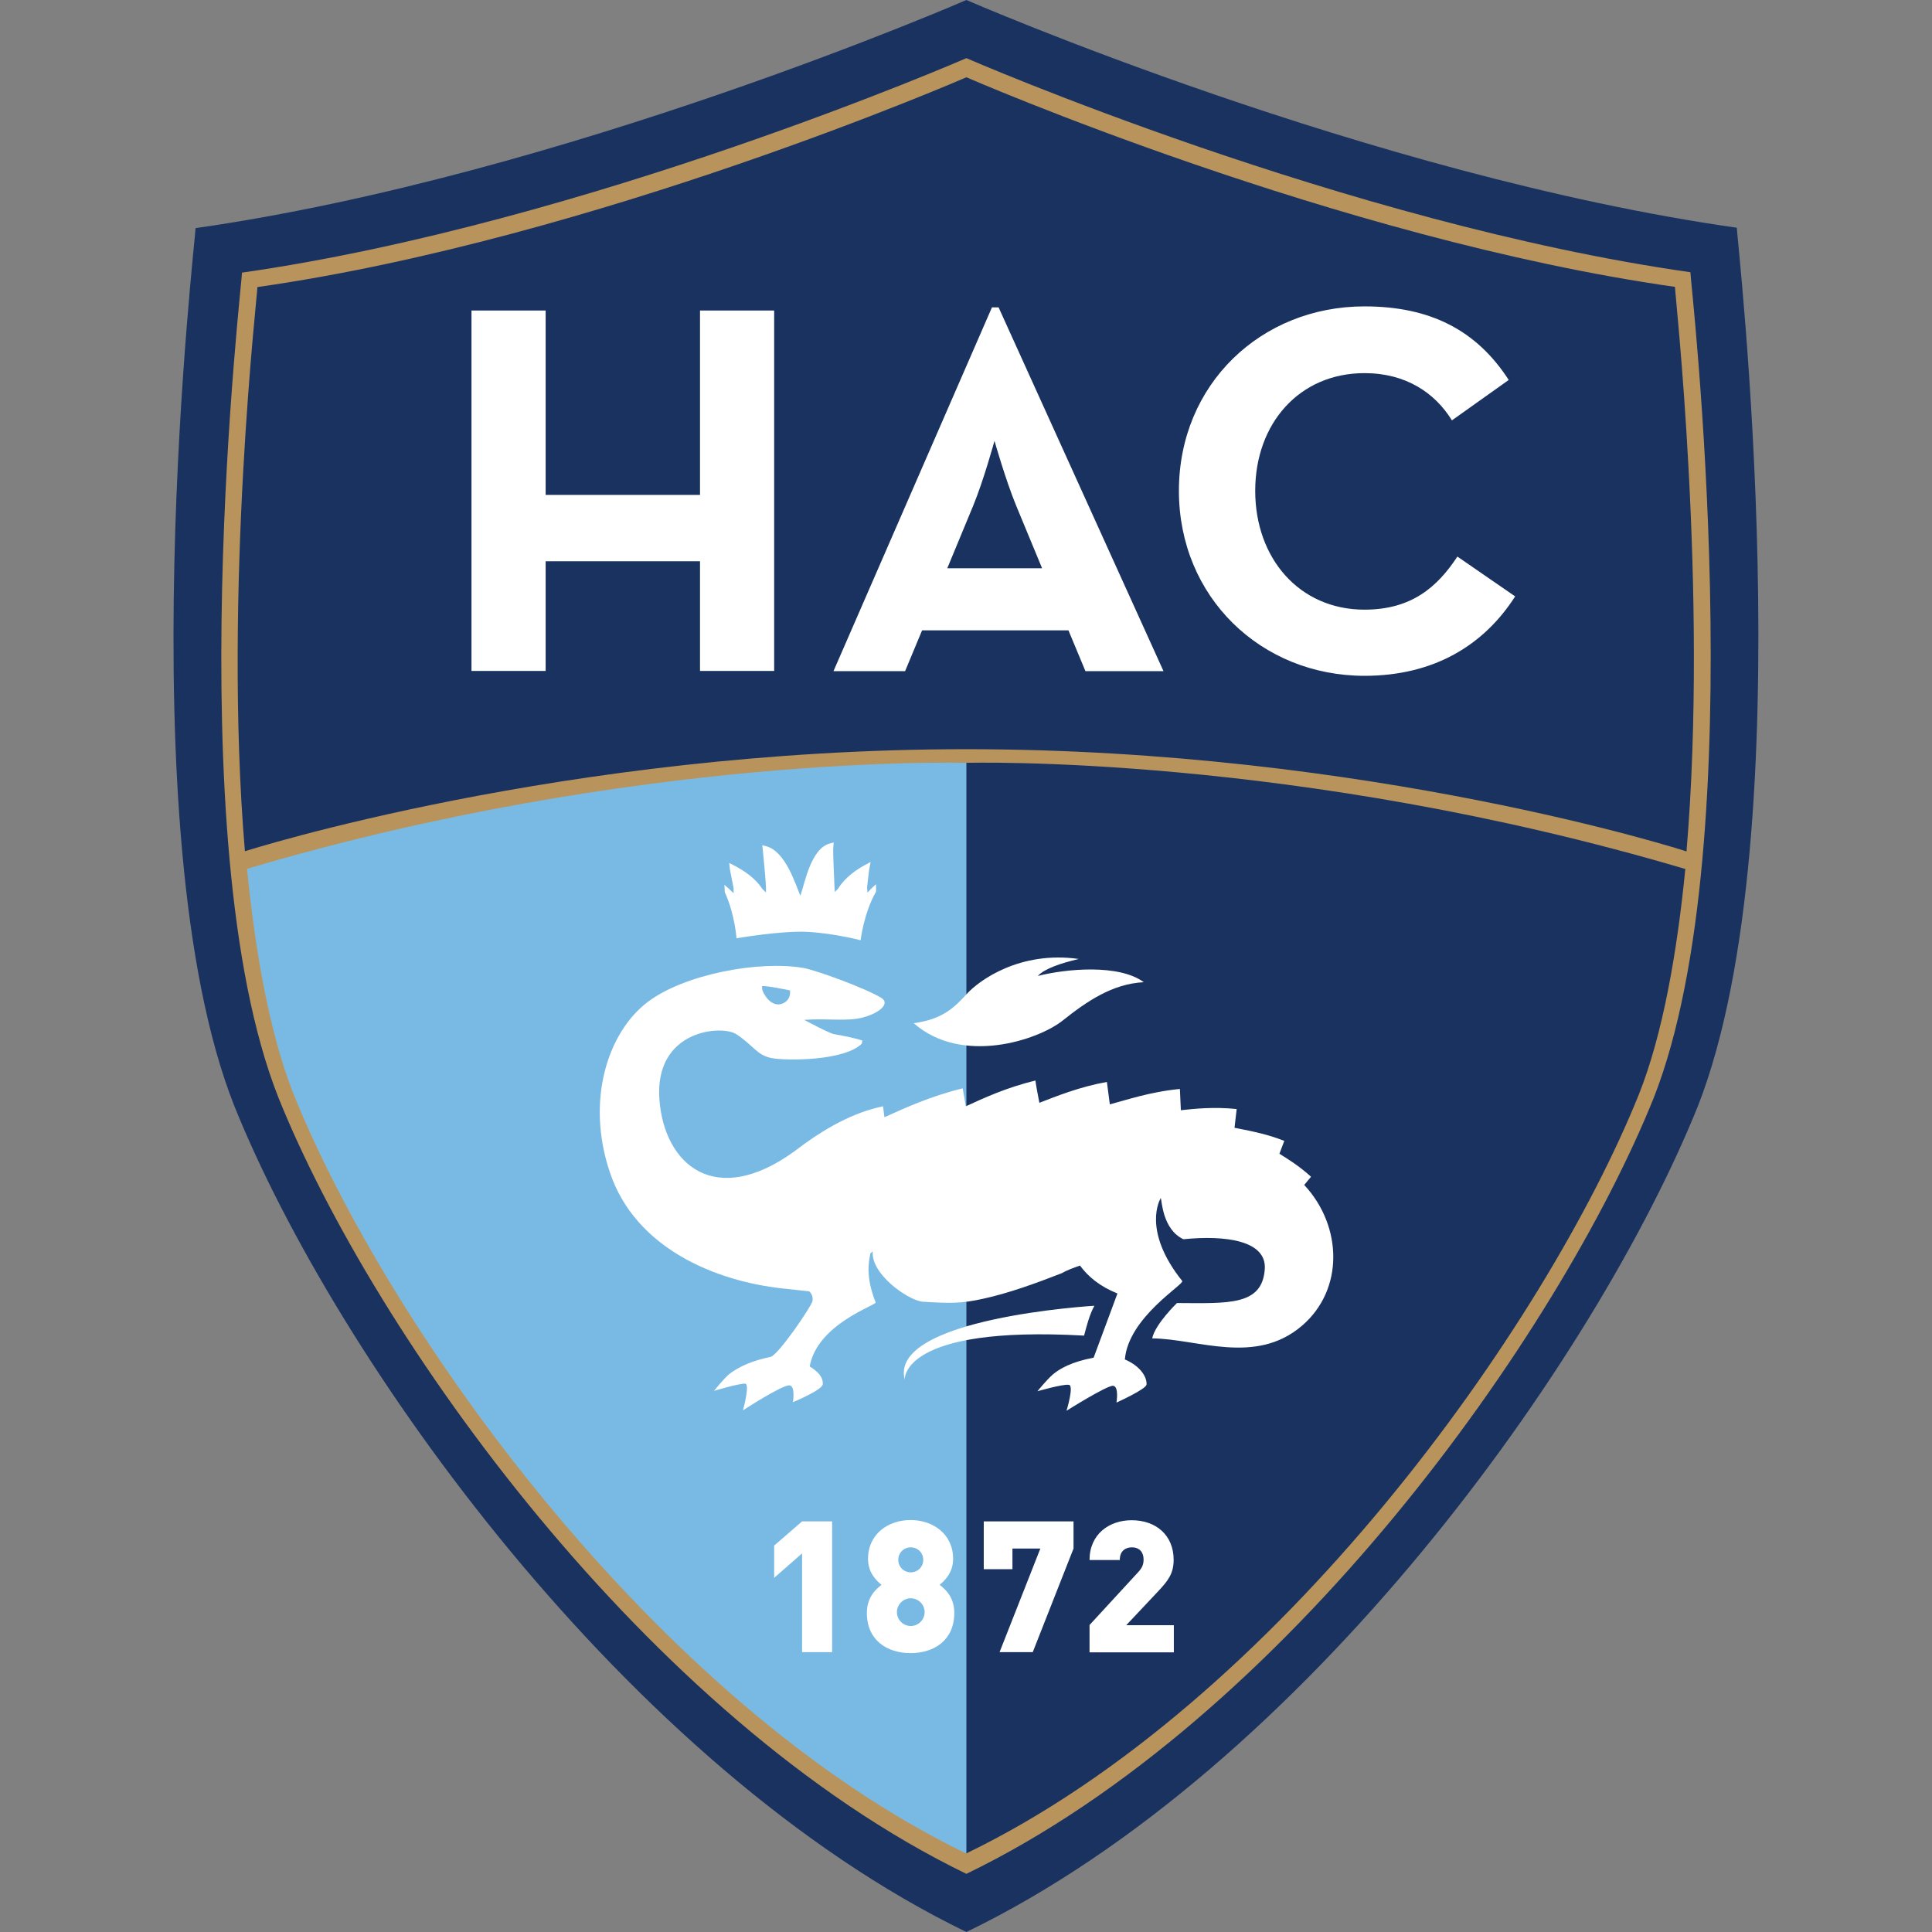
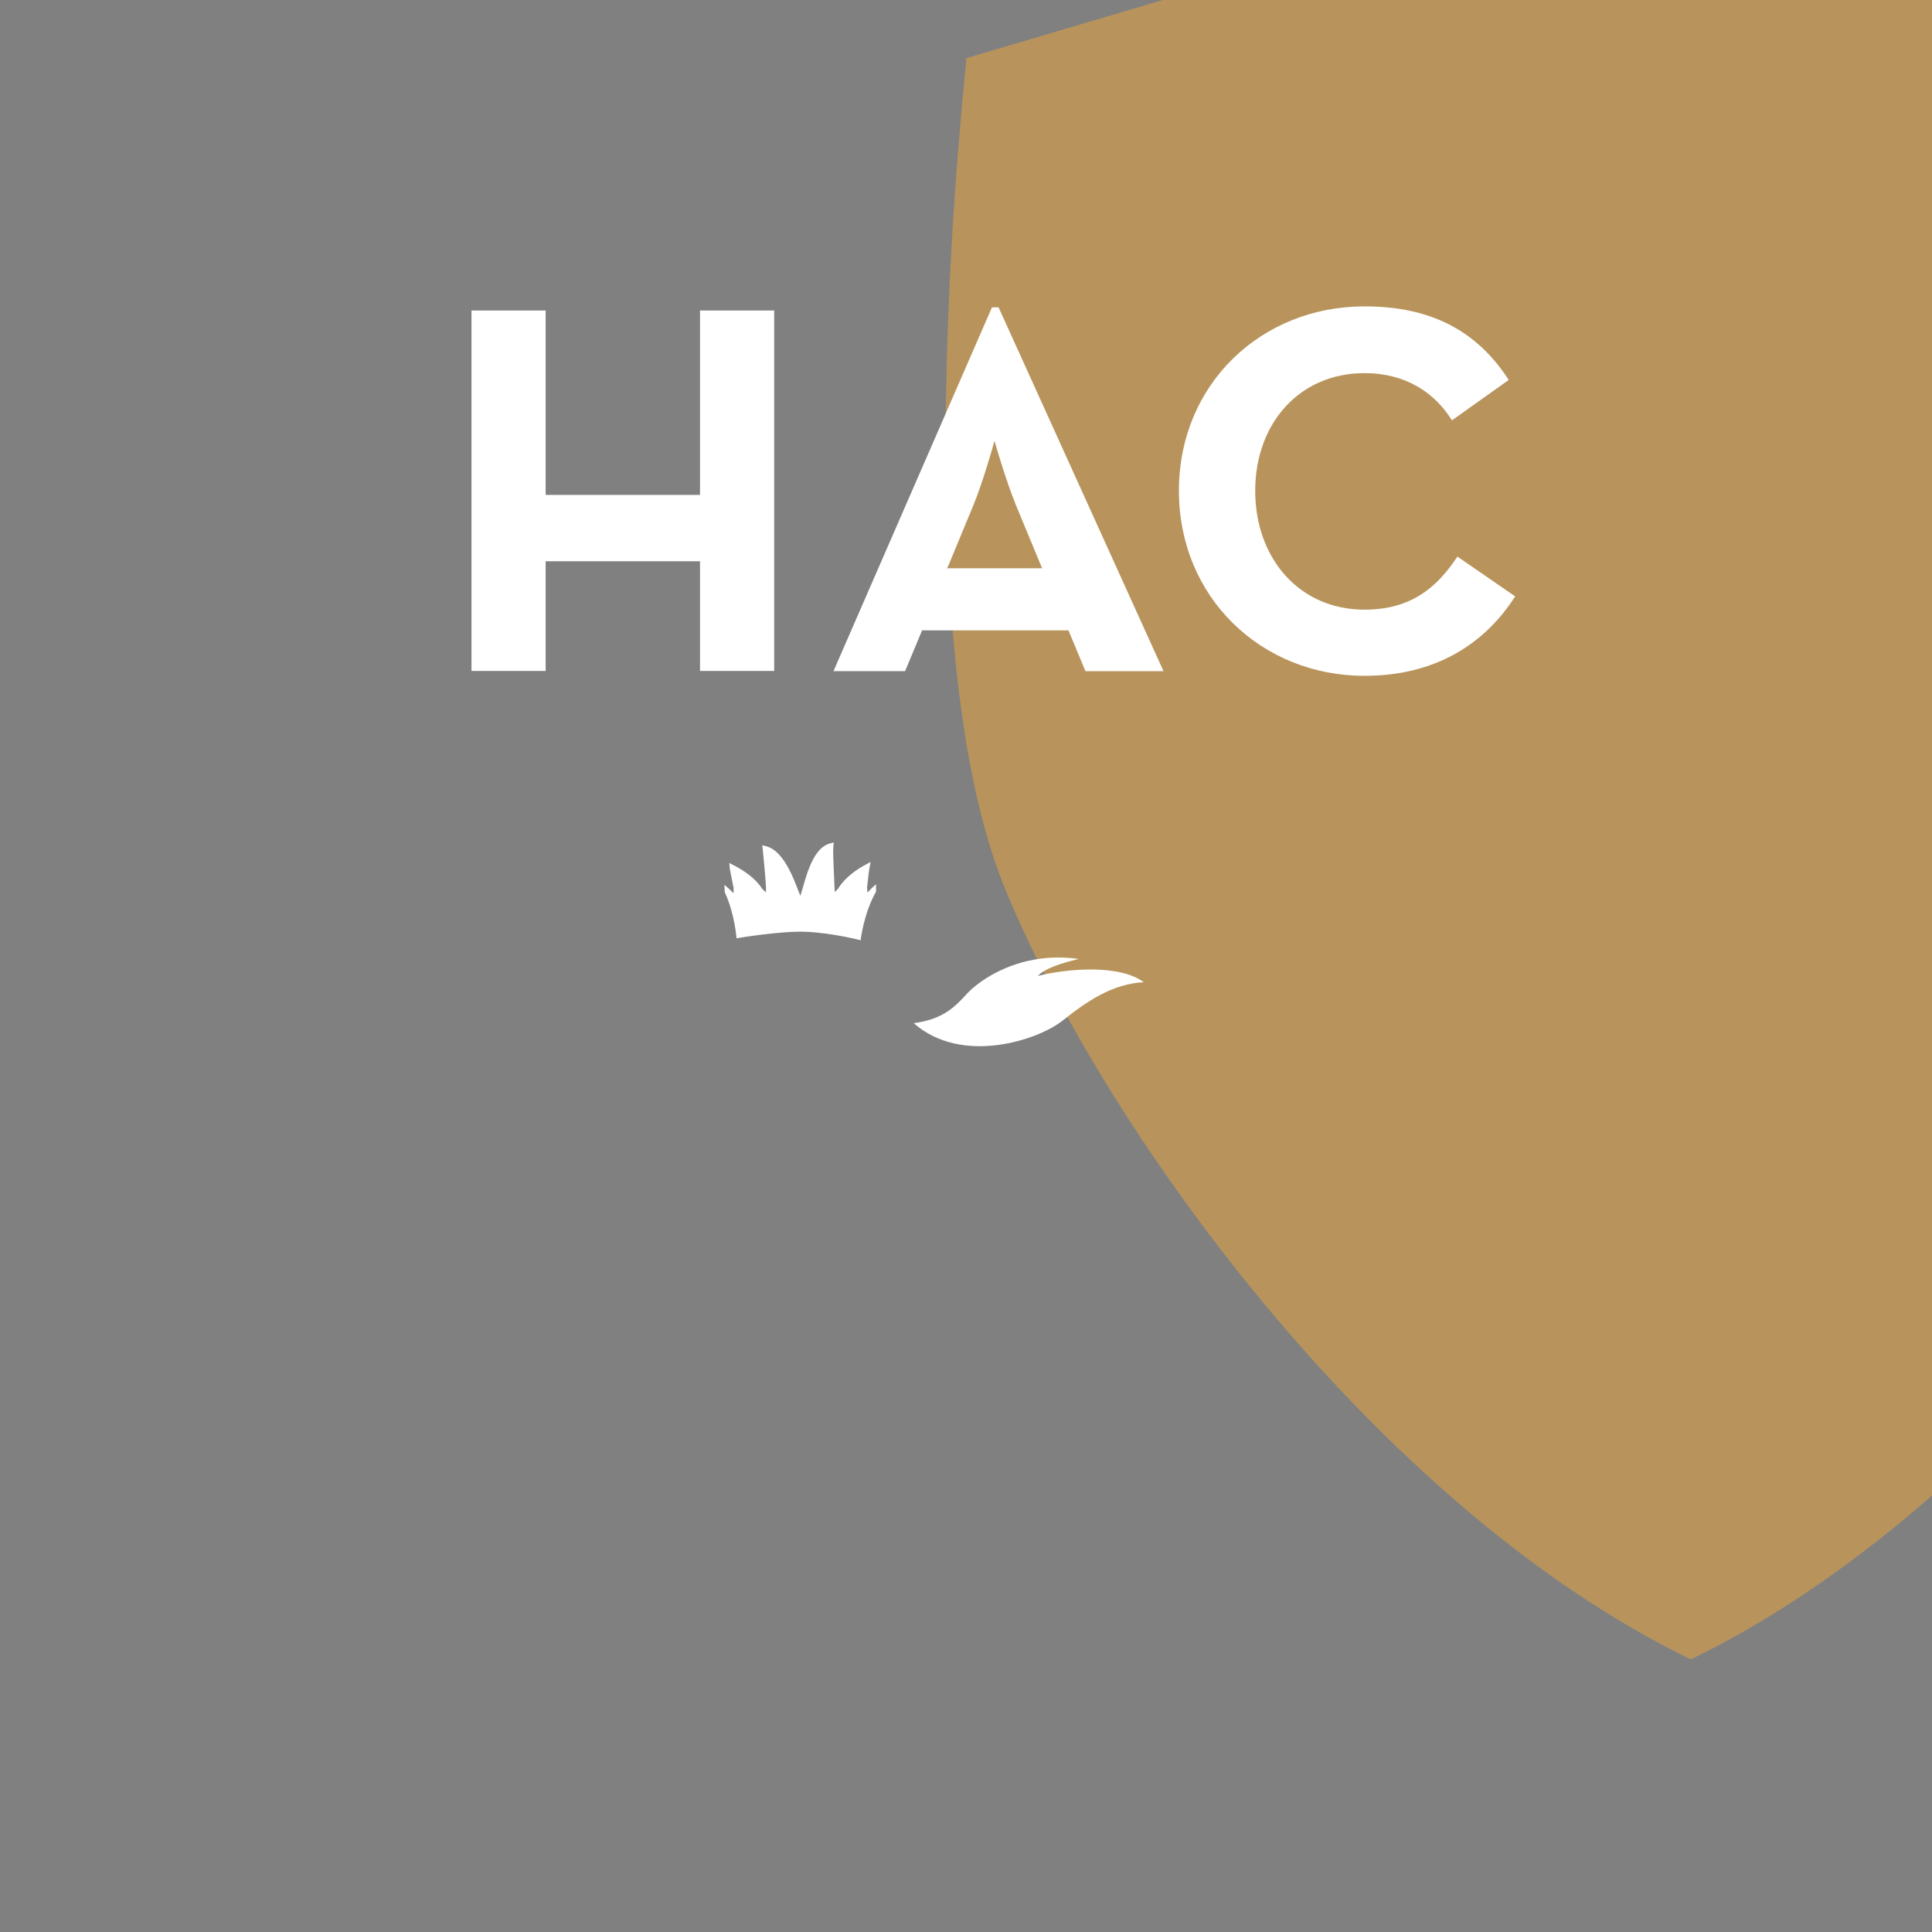
<svg xmlns="http://www.w3.org/2000/svg" height="99" viewBox="0 0 99 99" width="99">
  <rect x="0" y="0" width="99" height="99" fill="#808080" stroke="none" />
  <defs>
    <style>.l{fill:#b8945c;}.l,.m,.n,.o{stroke-width:0px;}.m{fill:#193260;}.n{fill:#79bae5;}.o{fill:#fff;}.p{opacity:0;}</style>
  </defs>
  <g id="a">
    <g class="p">
      <rect class="o" height="99" width="99" />
    </g>
  </g>
  <g id="b">
    <g id="c">
-       <path class="m" d="M49.52,0S28.86,9,10.02,11.69c.06.03-3.62,30.84,1.99,44.99,5.21,12.94,20.1,33.88,37.51,42.32,17.44-8.44,32.27-29.38,37.48-42.31,5.56-14.17,1.94-44.98,2-45.02C70.16,8.99,49.52,0,49.52,0h0Z" id="d" />
-       <path class="l" d="M49.52,2.98S30.1,11.44,12.4,13.97c.06.02-3.4,28.98,1.87,42.28,4.89,12.16,18.89,31.84,35.25,39.77,16.39-7.93,30.32-27.61,35.22-39.76,5.23-13.32,1.83-42.27,1.88-42.31-17.71-2.52-37.1-10.97-37.1-10.97h0Z" id="e" />
-       <path class="m" d="M85.83,14.7c-17.33-2.46-36.31-10.74-36.31-10.74,0,0-19.01,8.28-36.33,10.75.04.02-1.77,15.56-.64,28.91,0,0,16.33-5.23,36.97-5.23s36.91,5.23,36.9,5.24c1.13-13.36-.63-28.9-.59-28.93h0ZM49.5,39.09s0,15.49,0,55.89c16.02-7.74,29.69-27.01,34.48-38.9,1.23-3.09,1.96-7.3,2.38-11.55-20.01-5.93-36.86-5.44-36.86-5.44h0Z" id="f" />
-       <path class="n" d="M49.52,39.09s-16.84-.5-36.86,5.43c.42,4.26,1.16,8.47,2.39,11.56,4.79,11.89,18.46,31.16,34.47,38.9v-55.89Z" id="g" />
-       <path class="o" d="M41.1,84.66v-5.06l-1.43,1.25v-1.65l1.43-1.24h1.54v6.7h-1.54ZM46.67,84.71c-1.23,0-2.25-.67-2.25-2.06,0-.84.5-1.24.75-1.44-.24-.2-.69-.6-.69-1.33,0-1.28,1.04-1.99,2.18-1.99s2.18.71,2.18,1.99c0,.72-.45,1.13-.69,1.33.26.21.75.6.75,1.44,0,1.39-1.02,2.06-2.25,2.06h0ZM46.67,81.9c-.39,0-.71.32-.71.71s.32.71.71.71.71-.32.71-.71-.32-.71-.71-.71ZM46.67,79.29c-.36,0-.64.28-.64.64s.28.64.64.64.64-.28.64-.64-.28-.64-.64-.64ZM52.92,84.66h-1.7l2.09-5.31h-1.43v1.06h-1.47v-2.45h4.6v1.39l-2.09,5.31ZM55.83,84.66v-1.39l2.43-2.64c.25-.26.34-.43.34-.72,0-.37-.21-.62-.6-.62-.28,0-.62.14-.62.65h-1.55c0-1.32,1-2.04,2.16-2.04,1.24,0,2.15.76,2.15,2.03,0,.71-.29,1.08-.83,1.65l-1.6,1.7h2.44v1.39h-4.31Z" id="h" />
+       <path class="l" d="M49.52,2.98c.06.02-3.4,28.98,1.87,42.28,4.89,12.16,18.89,31.84,35.25,39.77,16.39-7.93,30.32-27.61,35.22-39.76,5.23-13.32,1.83-42.27,1.88-42.31-17.71-2.52-37.1-10.97-37.1-10.97h0Z" id="e" />
      <path class="o" d="M24.16,15.91h3.8v9.45h7.91v-9.45h3.8v18.47h-3.8v-5.62h-7.91v5.62h-3.8V15.91ZM50.84,15.75h.33l8.45,18.64h-4l-.87-2.09h-7.5l-.87,2.09h-3.67l8.12-18.64ZM53.4,29.12l-1.33-3.21c-.54-1.31-1.11-3.32-1.11-3.32,0,0-.55,2.01-1.09,3.32l-1.33,3.21h4.86ZM60.41,25.15c0-5.46,4.21-9.45,9.51-9.45,3.34,0,5.73,1.2,7.39,3.77l-2.91,2.07c-.87-1.41-2.36-2.42-4.48-2.42-3.34,0-5.6,2.58-5.6,6.03s2.25,6.09,5.6,6.09c2.39,0,3.72-1.14,4.76-2.72l2.96,2.04c-1.6,2.5-4.16,4.07-7.72,4.07-5.29,0-9.51-4.02-9.51-9.48h0Z" id="i" />
      <path class="o" d="M54.46,52.29c1.21-.96,2.53-1.88,4.15-1.96-1.27-.94-3.98-.69-5.43-.32.35-.38,1.2-.66,2.1-.87-3.02-.43-5.11,1.1-5.74,1.79-.63.69-1.23,1.3-2.72,1.5,2.47,2.17,6.38.87,7.64-.14h0ZM41.38,47.75c1.4.08,2.72.43,2.72.43,0,0,.16-1.39.79-2.49v-.38s-.22.2-.22.2l-.22.23-.02-.27.1-.86.08-.44-.22.12c-.48.25-1.08.66-1.44,1.24l-.17.18-.02-.27c0-.2-.09-1.74-.06-2.01l.02-.26-.19.05c-1,.26-1.3,2.1-1.52,2.68-.24-.57-.76-2.29-1.76-2.54l-.19-.05.03.26c.03.28.16,1.69.16,1.89v.27s-.19-.18-.19-.18c-.36-.57-.99-.97-1.48-1.22l-.21-.11.03.32.19.96v.27s-.24-.23-.24-.23l-.23-.2.02.38c.52,1.13.6,2.36.6,2.36,0,0,2.31-.4,3.64-.33h0Z" id="j" />
-       <path class="o" d="M55.55,68.44c.13-.48.27-1.06.53-1.53,0,0-10.55.62-9.72,3.79,0,0-.24-2.79,9.19-2.26h0ZM66.83,60.72l.35-.42c-.6-.55-1.19-.91-1.62-1.18l.25-.66c-1.02-.4-1.93-.54-2.55-.67l.11-.96c-1.15-.12-2.13-.02-2.86.06l-.05-1.09c-1.55.15-2.78.58-3.59.79l-.15-1.15c-1.44.26-2.6.74-3.46,1.07-.09-.44-.2-1.07-.2-1.14-1.47.35-2.66.9-3.57,1.32l-.16-.92c-1.65.4-2.99,1.02-4.01,1.48l-.07-.56c-1.52.31-3.01,1.13-4.52,2.29-4.1,2.98-6.69.68-6.94-2.63-.27-3.59,3.2-3.85,3.95-3.35.88.58,1.05,1.08,1.81,1.22.75.14,3.71.15,4.61-.74l.03-.16s-.37-.14-1.46-.33c-.24-.04-1.52-.73-1.52-.73,1.2-.09,2.23.1,3.03-.13.91-.25,1.35-.73.93-.99-.79-.49-3.3-1.41-4-1.54-2.26-.39-6.09.31-7.99,1.75-2.04,1.56-3.16,5.03-1.94,8.69,1.3,3.94,5.45,5.61,8.84,5.98l1.38.15s.24.18.17.51c-.08.31-1.74,2.74-2.14,2.85l-.31.07c-.92.22-1.52.58-1.81.81-.28.23-.78.86-.78.86,0,0,1.26-.38,1.59-.37.27.01-.11,1.37-.11,1.37,0,0,2.02-1.32,2.39-1.28.31.04.17.86.17.86,0,0,1.51-.62,1.53-.92.03-.35-.25-.66-.67-.91.39-2.18,3.43-3.14,3.38-3.28-.53-1.35-.35-2.09-.27-2.51l.12-.11c-.1,1.16,1.76,2.47,2.53,2.58,1.45.09,2,.1,3.13-.15,1.25-.27,2.65-.77,4.03-1.31.25-.15.59-.27.93-.39.42.57,1.02,1.07,1.92,1.43l-1.22,3.29c-1.13.21-1.75.57-2.09.86-.34.3-.79.86-.79.86,0,0,1.28-.37,1.6-.33.3,0-.11,1.33-.11,1.33,0,0,2.08-1.31,2.39-1.28.31.04.17.86.17.86,0,0,1.51-.68,1.54-.92.03-.35-.27-.93-1.11-1.29.18-2.16,3.07-3.86,2.94-4.02-2.09-2.61-1.12-4.21-1.12-4.21l.02-.05c.06.18.1,1.62,1.16,2.12,2.19-.22,4.27.08,4.17,1.53-.13,1.89-1.88,1.75-4.5,1.74,0,0-1.12,1.08-1.27,1.81,2.32.02,5.29,1.4,7.68-.65,2.16-1.86,2.06-5.09.14-7.18h0ZM39.05,50.53c.24-.03,1.43.22,1.43.22.06.48-.31.64-.31.64,0,0-.47.31-.92-.31-.27-.37-.19-.55-.19-.55h0Z" id="k" />
    </g>
  </g>
</svg>